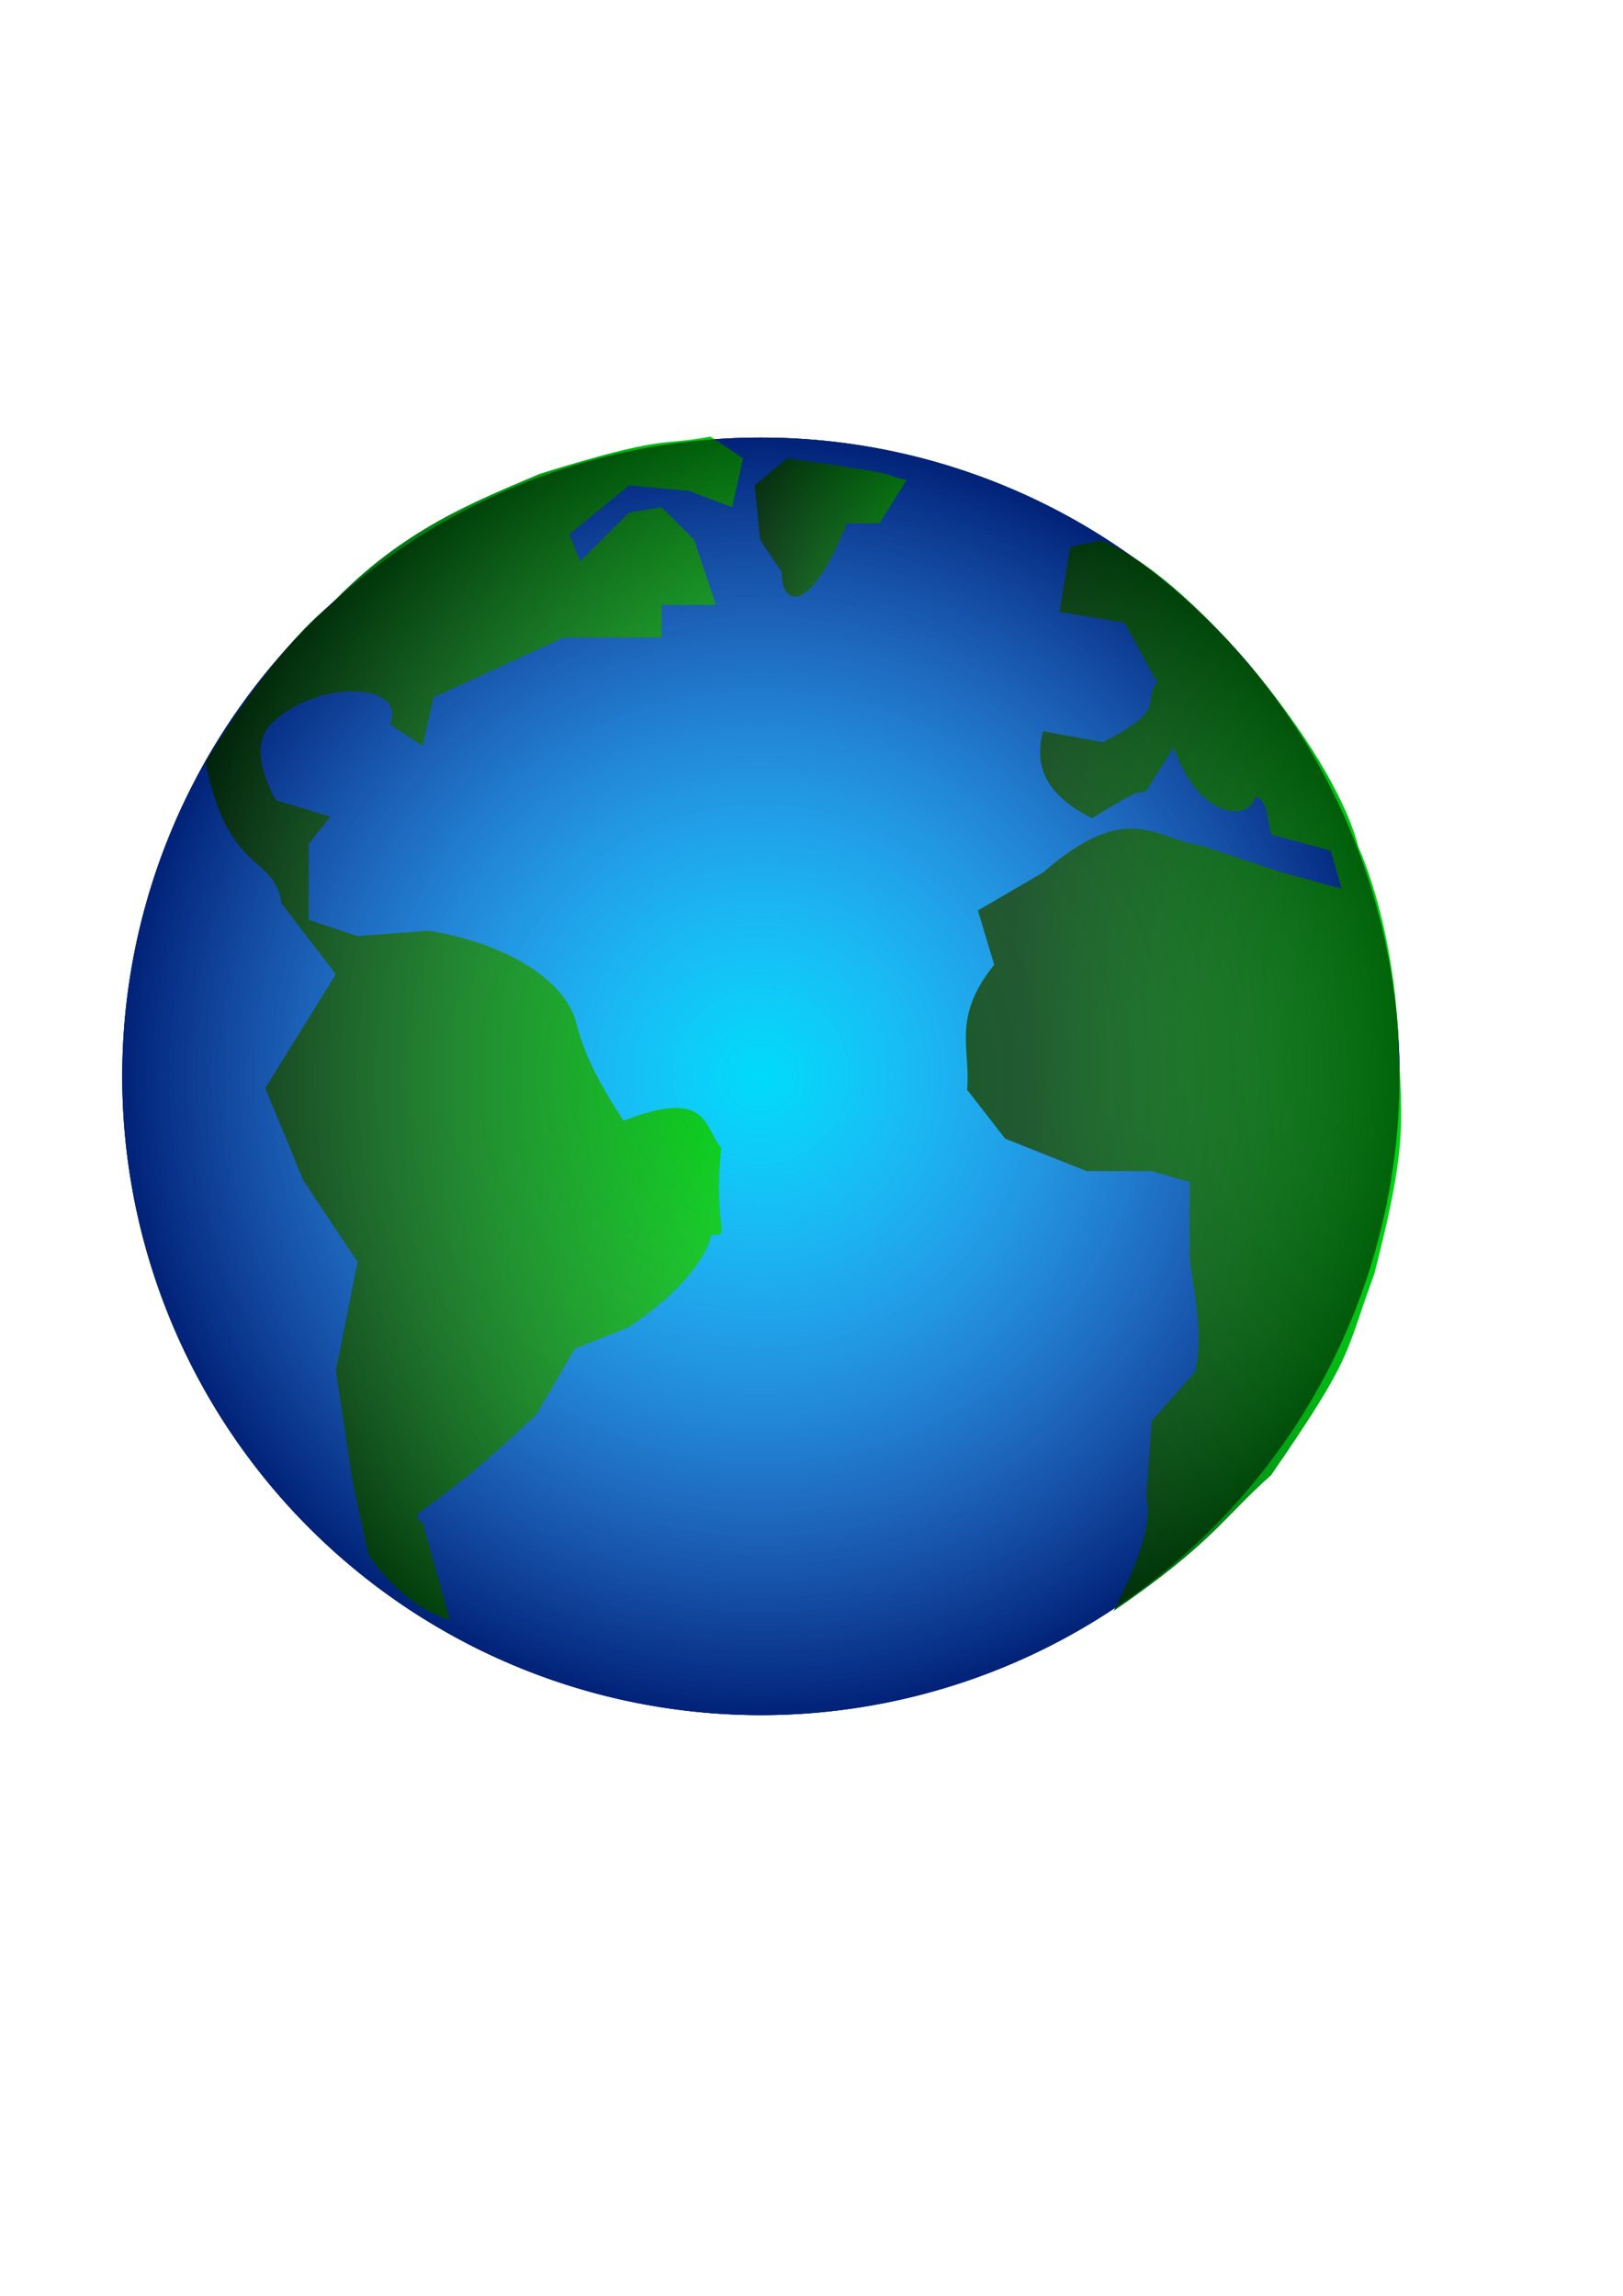
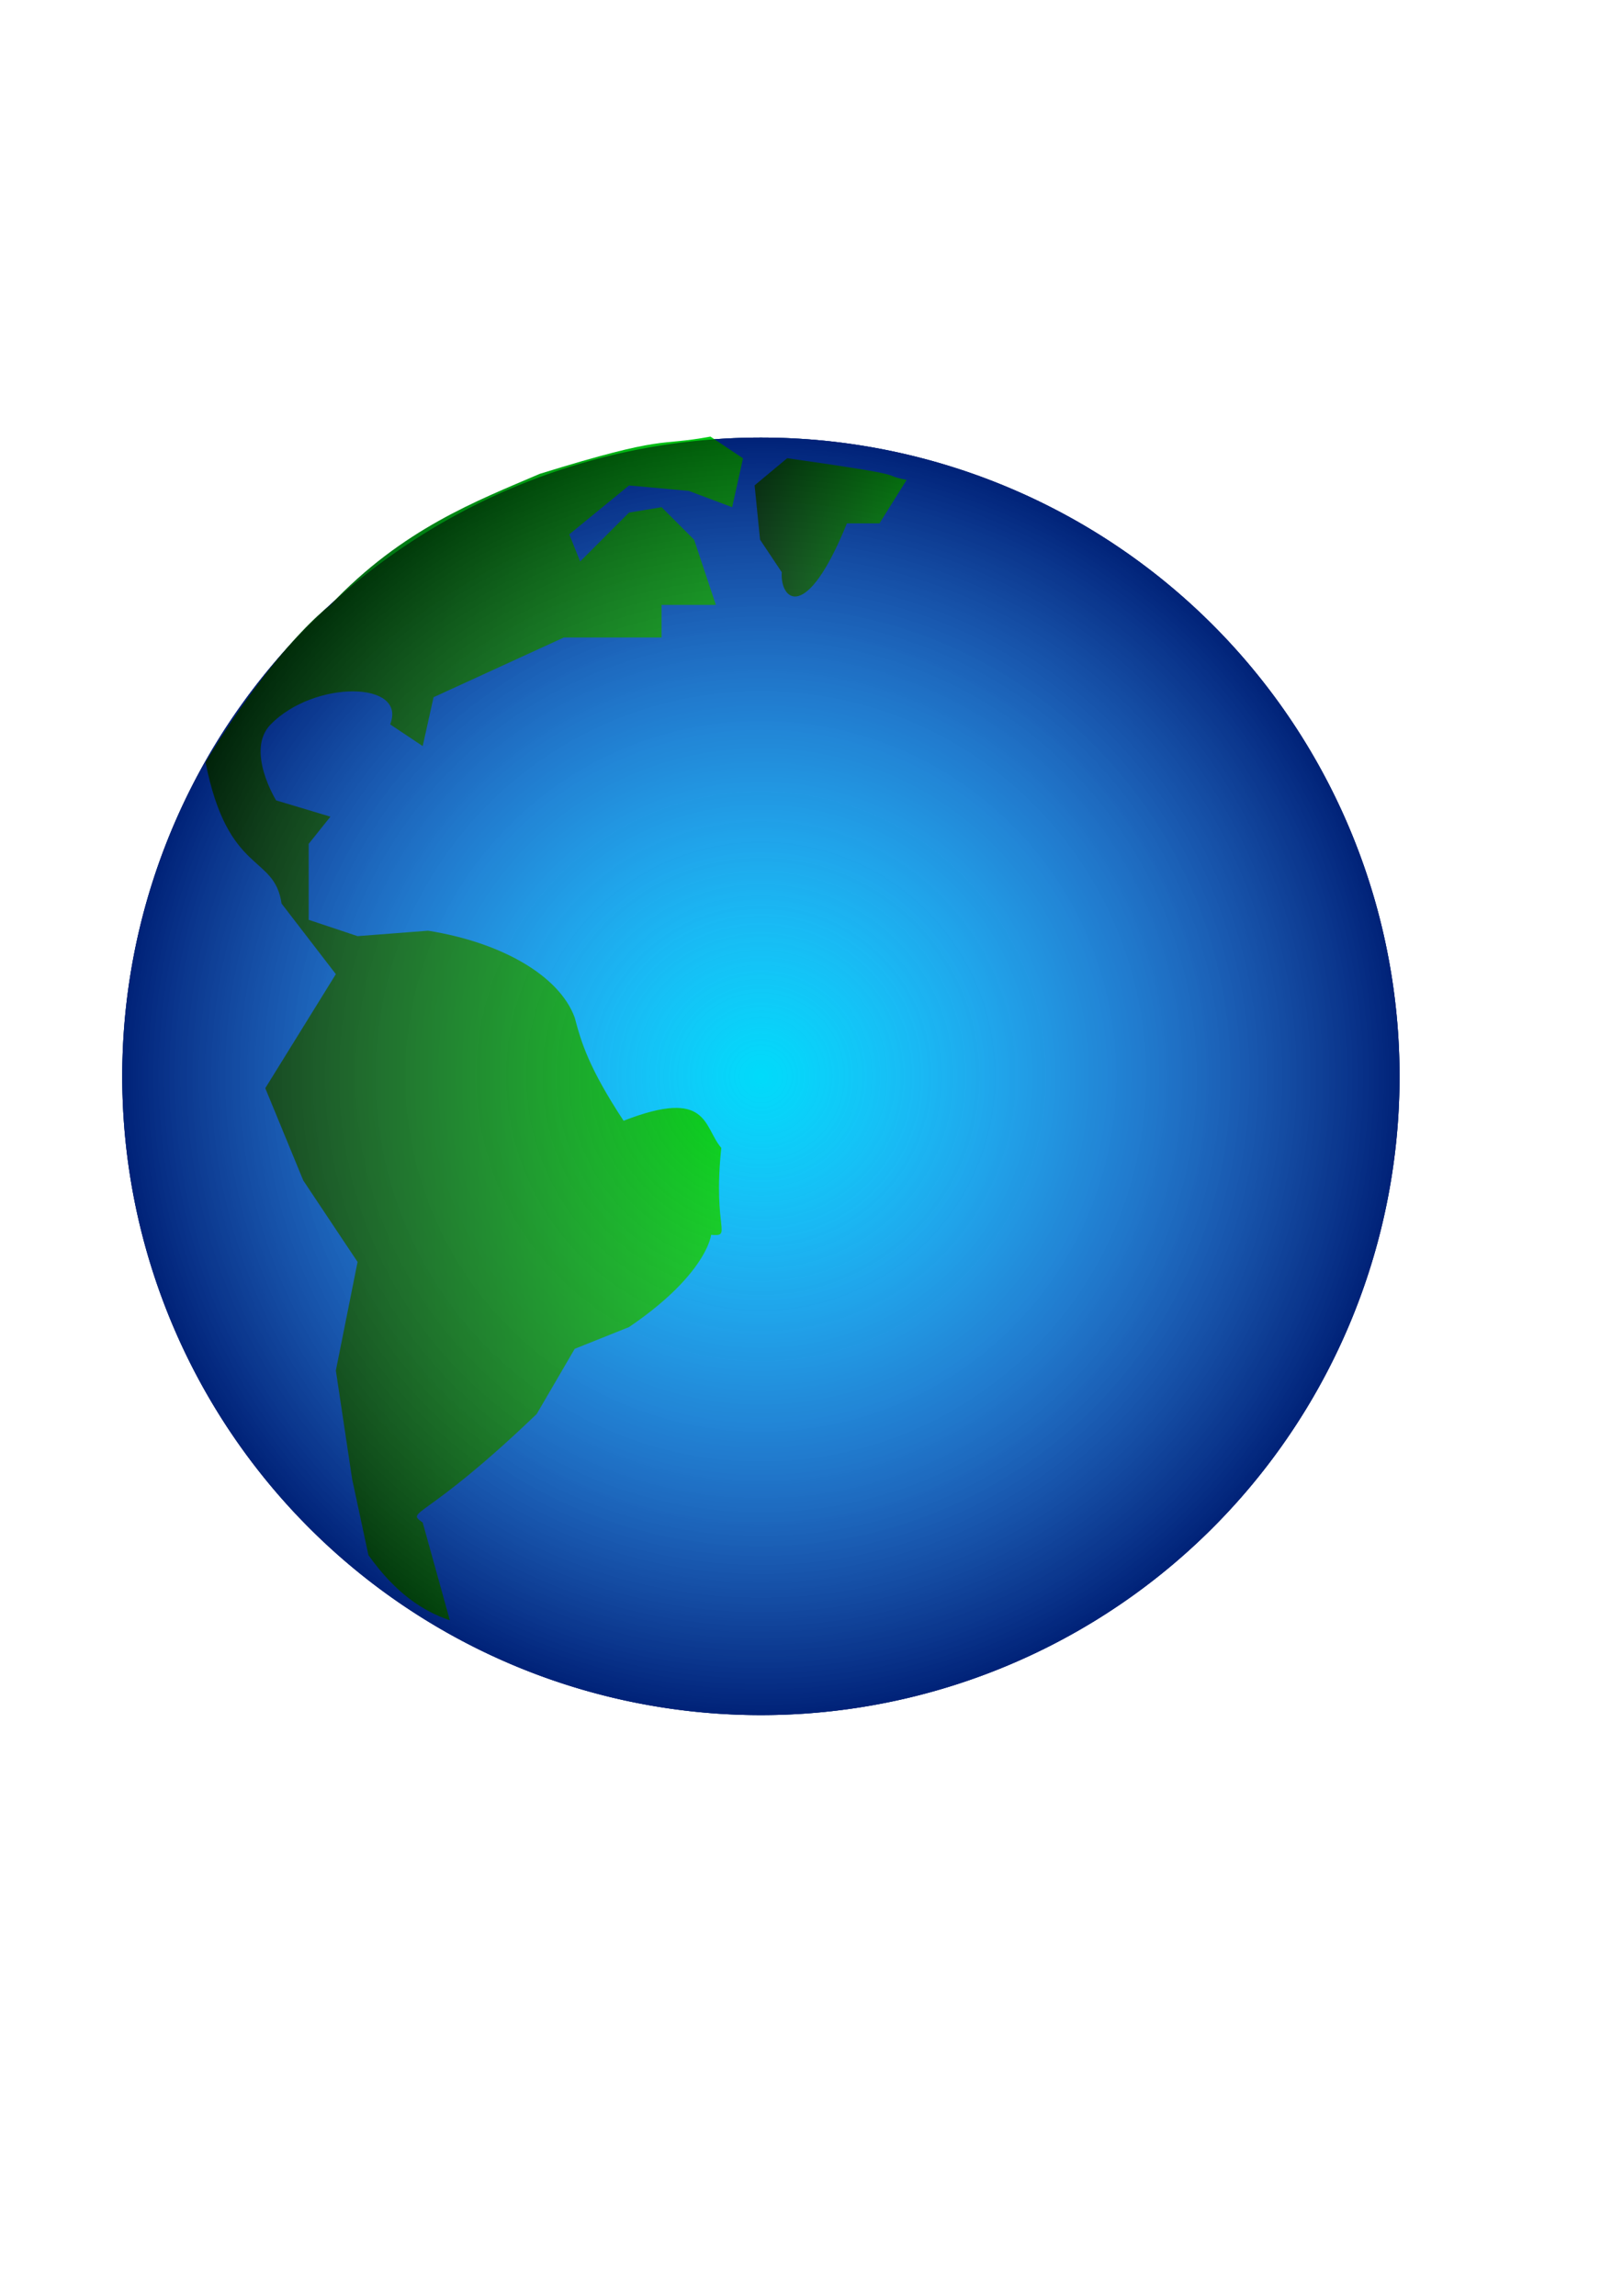
<svg xmlns="http://www.w3.org/2000/svg" xmlns:ns1="http://www.inkscape.org/namespaces/inkscape" xmlns:ns2="http://sodipodi.sourceforge.net/DTD/sodipodi-0.dtd" xmlns:xlink="http://www.w3.org/1999/xlink" width="210mm" height="297mm" id="svg2" version="1.1" ns1:version="0.48.1 " ns2:docname="Tierra.svg">
  <defs id="defs4">
    <linearGradient id="linearGradient3853">
      <stop id="stop3855" offset="0" style="stop-color:#ffffff;stop-opacity:0;" />
      <stop id="stop3857" offset="1" style="stop-color:#000000;stop-opacity:0.532;" />
    </linearGradient>
    <ns1:path-effect effect="spiro" id="path-effect3820" is_visible="true" />
    <linearGradient id="linearGradient3786">
      <stop style="stop-color:#004814;stop-opacity:1;" offset="0" id="stop3788" />
      <stop style="stop-color:#00d314;stop-opacity:1;" offset="1" id="stop3790" />
    </linearGradient>
    <linearGradient id="linearGradient3778">
      <stop style="stop-color:#00e0ff;stop-opacity:0.979;" offset="0" id="stop3780" />
      <stop style="stop-color:#0048ff;stop-opacity:1;" offset="1" id="stop3782" />
    </linearGradient>
    <radialGradient ns1:collect="always" xlink:href="#linearGradient3778" id="radialGradient3784" cx="355.714" cy="536.648" fx="355.714" fy="536.648" r="227.643" gradientUnits="userSpaceOnUse" />
    <linearGradient ns1:collect="always" xlink:href="#linearGradient3786" id="linearGradient3792" x1="103.041" y1="513.419" x2="366.875" y2="513.419" gradientUnits="userSpaceOnUse" gradientTransform="translate(-3.019,-10.568)" />
    <linearGradient ns1:collect="always" xlink:href="#linearGradient3786" id="linearGradient3800" x1="506.585" y1="339.523" x2="661.568" y2="339.523" gradientUnits="userSpaceOnUse" />
    <linearGradient ns1:collect="always" xlink:href="#linearGradient3786" id="linearGradient3808" x1="468.815" y1="532.003" x2="685.893" y2="532.003" gradientUnits="userSpaceOnUse" />
    <linearGradient ns1:collect="always" xlink:href="#linearGradient3786" id="linearGradient3816" x1="368.53" y1="257.846" x2="443.867" y2="257.846" gradientUnits="userSpaceOnUse" />
    <radialGradient ns1:collect="always" xlink:href="#linearGradient3786" id="radialGradient3828" cx="634.519" cy="405.896" fx="634.519" fy="405.896" r="11.12" gradientTransform="matrix(1,0,0,0.403,0,242.278)" gradientUnits="userSpaceOnUse" />
    <linearGradient ns1:collect="always" xlink:href="#linearGradient3786" id="linearGradient3839" gradientUnits="userSpaceOnUse" x1="495.99" y1="532.003" x2="676.835" y2="524.454" gradientTransform="translate(3.019,-4.529)" />
    <filter ns1:collect="always" id="filter3845">
      <feGaussianBlur ns1:collect="always" stdDeviation="6.814" id="feGaussianBlur3847" />
    </filter>
    <radialGradient ns1:collect="always" xlink:href="#linearGradient3853" id="radialGradient3851" gradientUnits="userSpaceOnUse" cx="355.714" cy="536.648" fx="355.714" fy="536.648" r="227.643" />
    <filter ns1:collect="always" id="filter3787">
      <feGaussianBlur ns1:collect="always" stdDeviation="6.312" id="feGaussianBlur3789" />
    </filter>
    <filter ns1:collect="always" id="filter3795">
      <feGaussianBlur ns1:collect="always" stdDeviation="5.522" id="feGaussianBlur3797" />
    </filter>
    <filter ns1:collect="always" id="filter3799">
      <feGaussianBlur ns1:collect="always" stdDeviation="1.065" id="feGaussianBlur3801" />
    </filter>
  </defs>
  <ns2:namedview id="base" pagecolor="#ffffff" bordercolor="#666666" borderopacity="1.0" ns1:pageopacity="0.0" ns1:pageshadow="2" ns1:zoom="0.66236312" ns1:cx="248.67406" ns1:cy="462.52356" ns1:document-units="px" ns1:current-layer="layer1" showgrid="false" showguides="true" ns1:guide-bbox="true" ns1:window-width="1366" ns1:window-height="706" ns1:window-x="-8" ns1:window-y="-8" ns1:window-maximized="1" />
  <g ns1:label="Capa 1" ns1:groupmode="layer" id="layer1">
    <path transform="matrix(1.375,0,0,1.375,-117.001,-211.621)" d="m 582.857,536.648 a 227.143,227.143 0 1 1 -454.286,0 227.143,227.143 0 1 1 454.286,0 z" ns2:ry="227.14285" ns2:rx="227.14285" ns2:cy="536.64789" ns2:cx="355.71429" id="path3841" style="fill:#000000;fill-opacity:1;fill-rule:evenodd;stroke:none;filter:url(#filter3845)" ns2:type="arc" />
    <path ns2:type="arc" style="fill:url(#radialGradient3784);fill-opacity:1.0;fill-rule:evenodd;stroke:none" id="path2985" ns2:cx="355.71429" ns2:cy="536.64789" ns2:rx="227.14285" ns2:ry="227.14285" d="m 582.857,536.648 a 227.143,227.143 0 1 1 -454.286,0 227.143,227.143 0 1 1 454.286,0 z" transform="matrix(1.375,0,0,1.375,-117.001,-211.621)" />
    <path style="fill:url(#linearGradient3792);fill-opacity:1;stroke:none;filter:url(#filter3787)" d="m 219.992,792.234 -13.274,-47.788 c -8.664,-6.191 0.443,-0.043 55.753,-53.098 l 18.584,-31.859 26.549,-10.62 c 44.279,-30.023 40.63,-51.786 39.823,-45.133 11.215,0.921 1.021,-1.84 5.31,-42.478 -8.78,-10.144 -5.939,-29.585 -47.788,-13.274 -17.034,-25.884 -20.73,-38.43 -23.894,-50.443 -7.525,-20.558 -35.854,-36.752 -71.682,-42.478 l -34.514,2.655 -23.894,-7.965 0,-37.169 10.62,-13.274 -26.549,-7.965 c 0,0 -15.139,-24.467 -2.655,-37.169 21.49,-21.865 66.876,-21.172 58.408,0 l 15.929,10.62 5.31,-23.894 63.717,-29.204 47.788,0 0,-15.929 26.549,0 -10.62,-31.859 -15.929,-15.929 -15.929,2.655 -23.894,23.894 -5.31,-13.274 29.204,-23.894 29.204,2.655 21.239,7.965 5.31,-23.894 -15.929,-10.62 c -26.469,4.924 -20.519,-1.308 -83.498,18.22 -30.771,13.233 -66.923,26.746 -102.344,64.082 -21.365,16.905 -46.524,52.501 -61.063,76.992 11.009,55.49 33.65,44.63 37.169,69.027 l 26.549,34.514 -34.514,55.753 18.584,45.133 26.549,39.823 -10.62,53.098 7.965,53.098 7.965,37.169 c 13.274,18.606 26.549,27.36 39.823,31.859 z" id="path3770" ns1:connector-curvature="0" ns2:nodetypes="cccccccccccccccsccccccccccccccccccccccccccccc" />
    <path style="fill:url(#linearGradient3816);stroke:none;stroke-width:1px;stroke-linecap:butt;stroke-linejoin:miter;stroke-opacity:1;fill-opacity:1;filter:url(#filter3799)" d="m 384.96,224.035 c 65.203,9.257 43.598,7.662 58.408,10.62 l -13.274,21.239 -15.929,0 c -20.052,49.537 -32.79,37.309 -31.859,23.894 l -10.62,-15.929 -2.655,-26.549 z" id="path3772" ns1:connector-curvature="0" ns2:nodetypes="cccccccc" />
-     <path style="fill:url(#linearGradient3839);fill-opacity:1;stroke:none;filter:url(#filter3795)" d="m 538.211,264.238 -14.848,3.045 -5.281,31.875 31.844,5.312 15.938,29.188 c -7.791,9.436 6.298,12.62 -26.562,29.219 l -29.188,-5.312 c -4.348,15.914 0.132,30.567 23.875,42.469 27.5,-16.858 20.985,-11.039 26.562,-13.281 l 13.281,-21.219 c 14.529,38.818 39.332,34.186 39.812,23.875 1.048,0.541 2.105,1.06 3.156,1.594 l 2.156,3.719 2.656,13.281 29.188,7.969 5.312,18.594 -29.188,-7.969 -39.844,-13.281 c -22.011,-2.882 -35.373,-23.007 -76.969,13.281 l -31.875,18.562 7.969,26.562 c -21.067,25.902 -11.34,41.536 -13.281,61.062 l 18.594,23.906 39.812,15.906 31.875,0 18.594,5.312 0,37.188 c 2.213,18.584 6.985,37.166 2.625,55.75 l -21.219,23.875 -2.656,37.188 c 3.208,14.326 -5.126,34.415 -15.938,55.75 49.048,-33.816 53.055,-45.11 77,-66.375 41.434,-60.044 35.568,-58.28 50.438,-98.219 14.751,-57.808 14.673,-70.993 11.408,-114.576 0.769,21.676 3.016,-43.609 -19.502,-95.236 0.042,0.019 0.083,0.043 0.125,0.062 C 651.221,364.681 579.935,279.434 538.211,264.238 z" id="path3774" ns1:connector-curvature="0" ns2:nodetypes="ccccccccccccccccccccccccccccccccccccc" />
    <path transform="matrix(1.375,0,0,1.375,-117.001,-211.621)" d="m 582.857,536.648 a 227.143,227.143 0 1 1 -454.286,0 227.143,227.143 0 1 1 454.286,0 z" ns2:ry="227.14285" ns2:rx="227.14285" ns2:cy="536.64789" ns2:cx="355.71429" id="path3849" style="fill:url(#radialGradient3851);fill-opacity:1;fill-rule:evenodd;stroke:none" ns2:type="arc" />
  </g>
</svg>